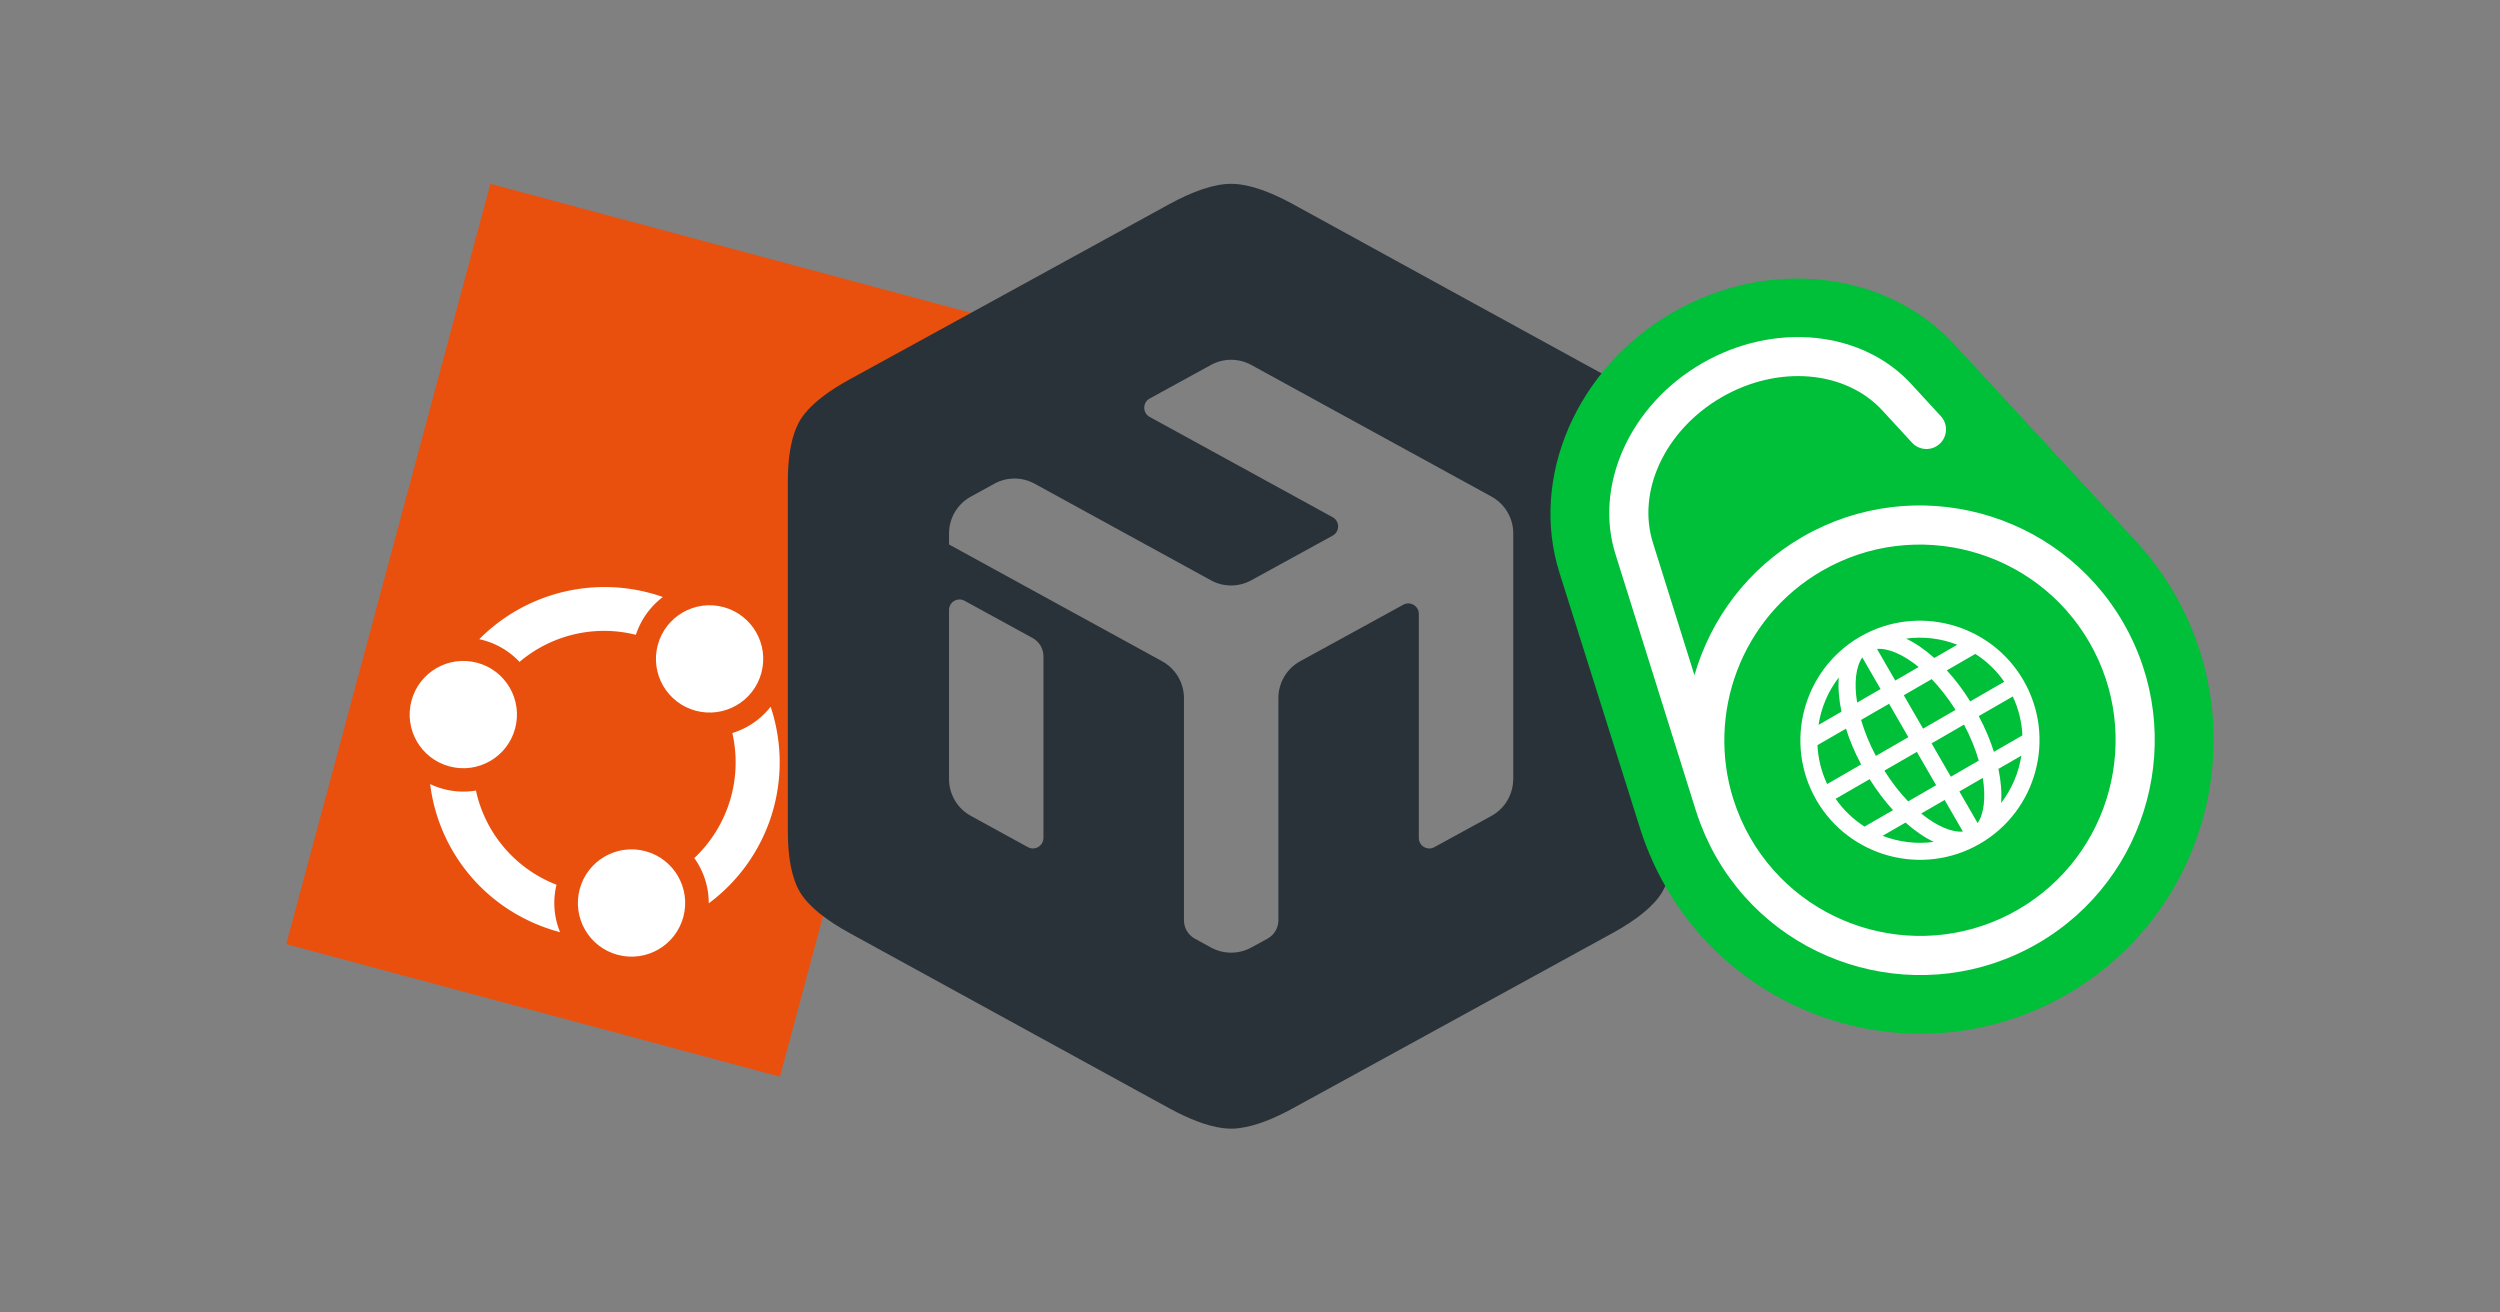
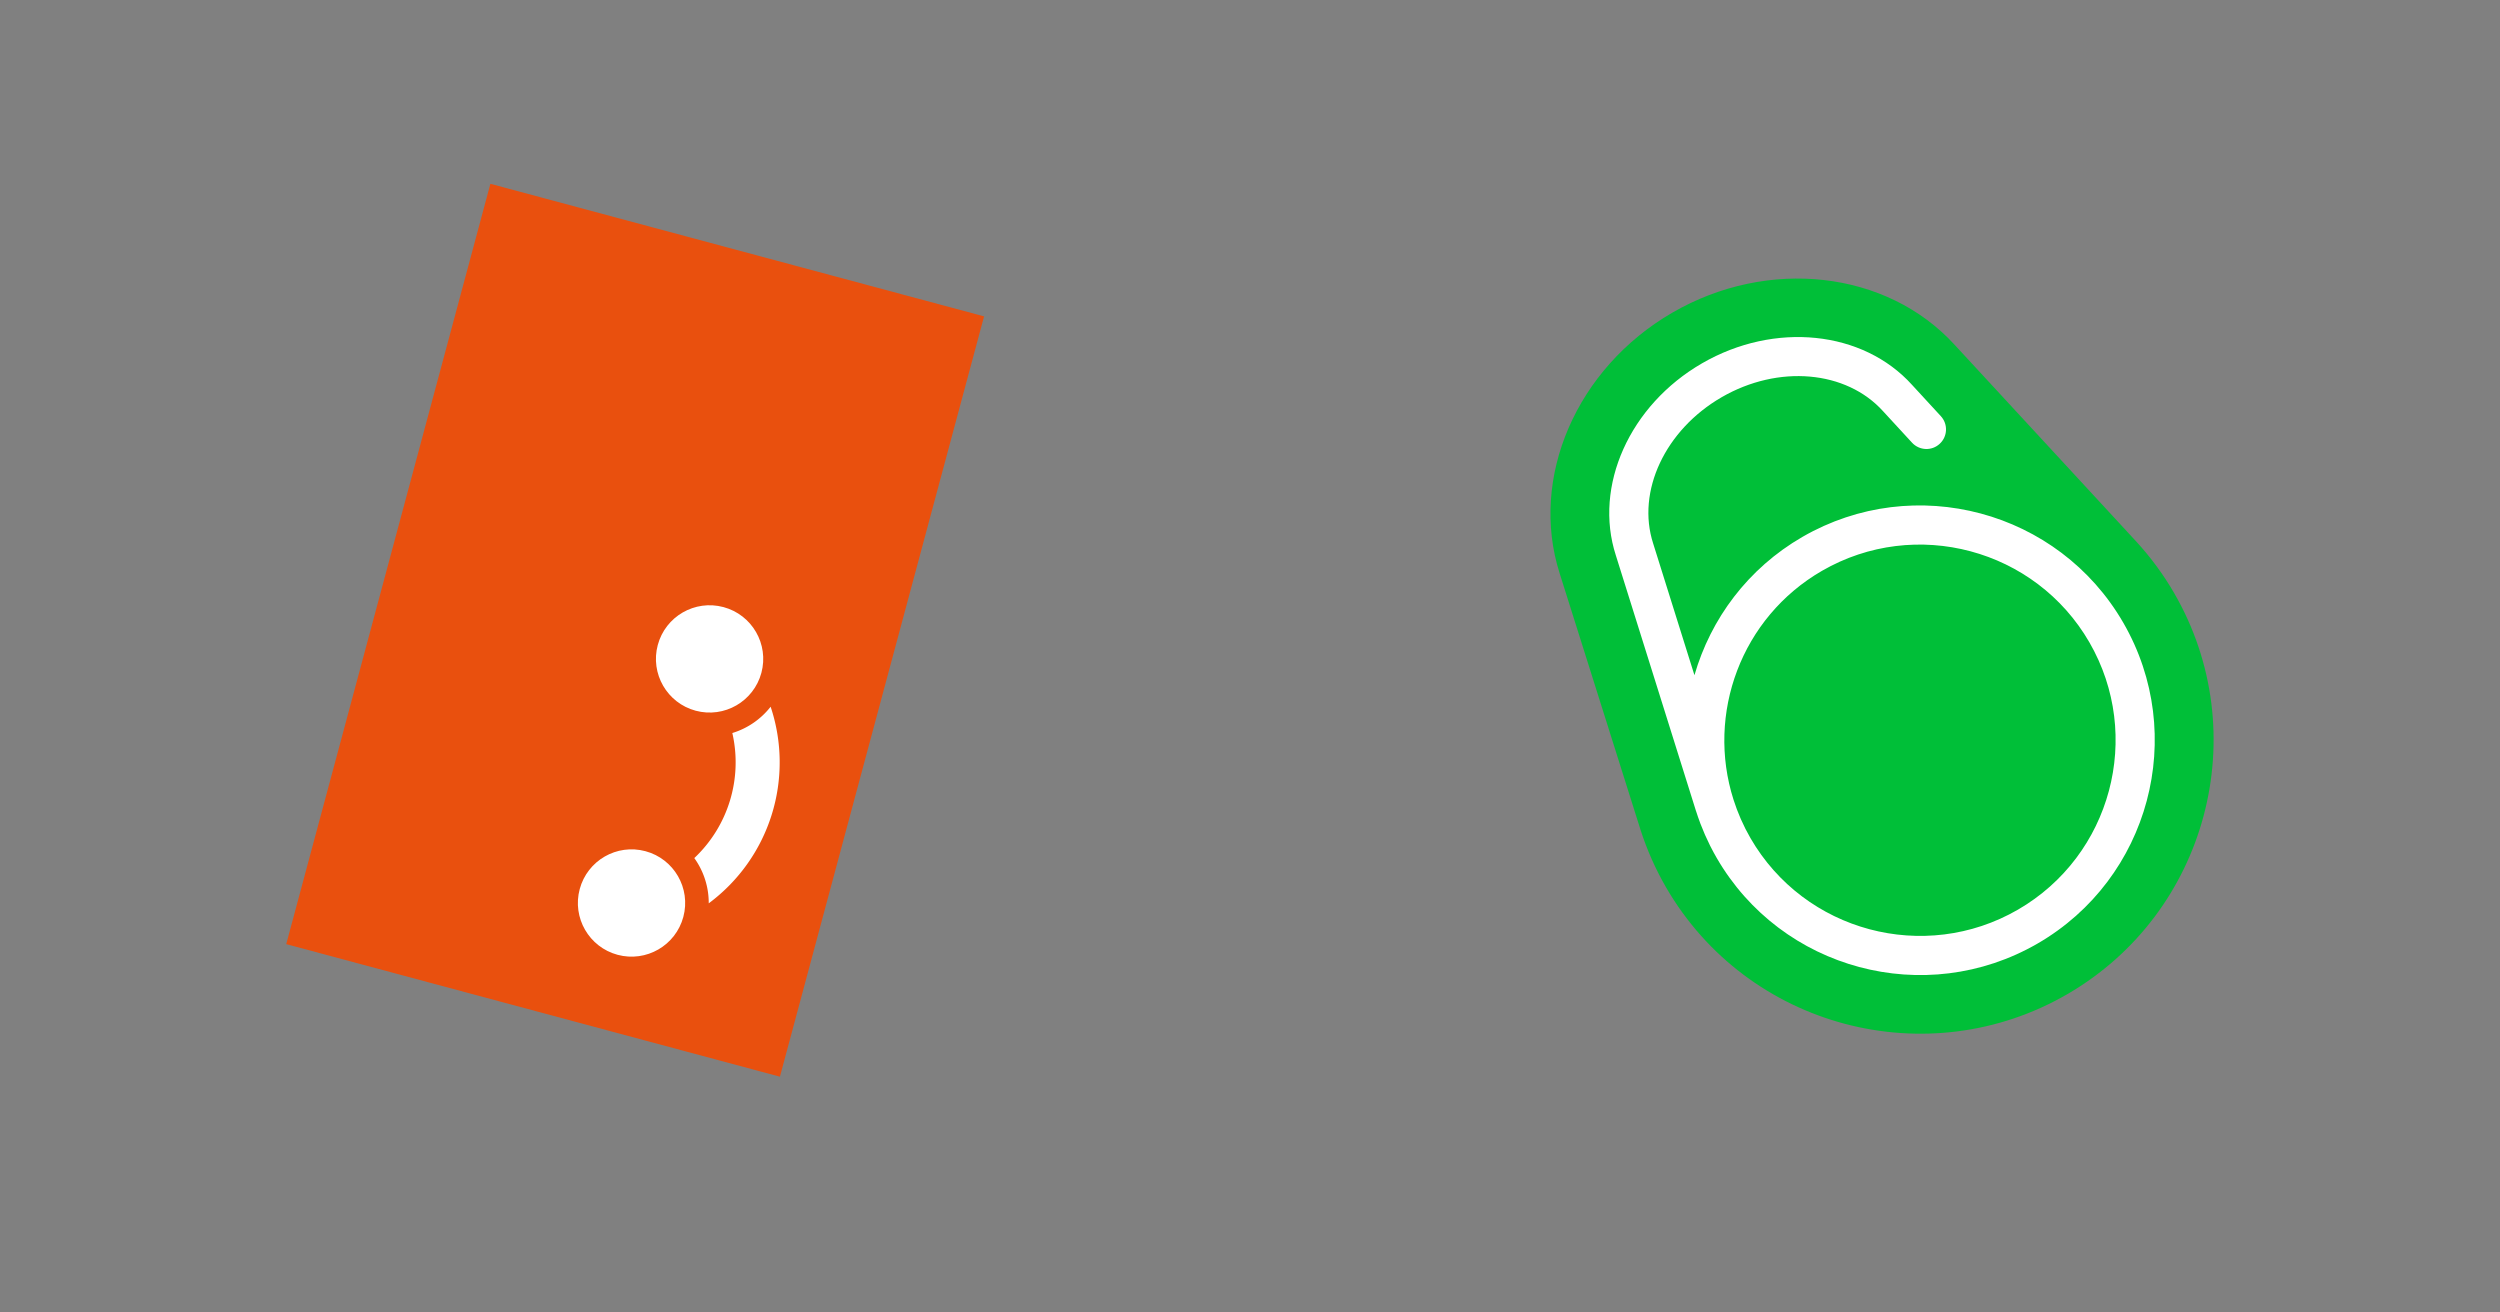
<svg xmlns="http://www.w3.org/2000/svg" xmlns:ns1="http://sodipodi.sourceforge.net/DTD/sodipodi-0.dtd" xmlns:ns2="http://www.inkscape.org/namespaces/inkscape" version="1.1" id="svg132" width="1200" height="630" viewBox="0 0 1200 630" ns1:docname="public-ipv6-lxd.svg" ns2:version="1.2.2 (732a01da63, 2022-12-09)" xml:space="preserve">
  <rect x="0" y="0" width="1200" height="630" fill="#808080" stroke="none" />
  <defs id="defs136">
    <style id="style368">.cls-1{fill:#1d1d1b;}.cls-2{fill:#e9500e;}.cls-3{fill:#fff;}</style>
  </defs>
  <ns1:namedview id="namedview134" pagecolor="#ffffff" bordercolor="#000000" borderopacity="0.25" ns2:showpageshadow="2" ns2:pageopacity="0.0" ns2:pagecheckerboard="0" ns2:deskcolor="#d1d1d1" showgrid="false" ns2:zoom="0.65435437" ns2:cx="384.34832" ns2:cy="129.89903" ns2:window-width="3440" ns2:window-height="1369" ns2:window-x="-8" ns2:window-y="-8" ns2:window-maximized="1" ns2:current-layer="g138" />
  <g ns2:groupmode="layer" ns2:label="Image" id="g138">
    <g id="g705" transform="matrix(1.013,0.272,-0.272,1.013,175.513,-76.994)">
      <rect class="cls-2" width="233.931" height="360.273" id="rect384" x="95.979" y="137.332" />
-       <circle class="cls-3" cx="147" cy="375.13" r="24.55" id="circle386" />
      <circle class="cls-3" cx="249.24" cy="321.299" r="24.55" id="circle388" />
-       <path class="cls-3" d="m 202.368,438.311 a 59.788,59.788 0 0 1 -40.772,-31.096 35.34,35.34 0 0 1 -20.99,2.58 79.921,79.921 0 0 0 57.539,48.224 80.884,80.884 0 0 0 17.433,1.794 35.127,35.127 0 0 1 -7.188,-20.525 c -2.022,-0.225 -4.042,-0.553 -6.022,-0.977 z" id="path390" />
      <circle class="cls-3" cx="243.709" cy="438.446" r="24.55" id="circle392" />
      <path class="cls-3" d="m 277.871,429.429 a 80.319,80.319 0 0 0 4.025,-94.238 35.384,35.384 0 0 1 -13.805,16.168 60.187,60.187 0 0 1 -1.967,59.78 35.205,35.205 0 0 1 11.748,18.29 z" id="path394" />
-       <path class="cls-3" d="m 145.106,339.923 q 0.935,-0.051 1.87,-0.051 a 35.43,35.43 0 0 1 18.618,5.302 59.874,59.874 0 0 1 48.211,-25.784 35.597,35.597 0 0 1 7.448,-19.91 80.695,80.695 0 0 0 -76.147,40.443 z" id="path396" />
    </g>
-     <path fill="#293239" d="m 799.574,205.181 c -0.556,-1.263 -1.136,-2.475 -1.793,-3.561 -0.657,-1.086 -1.44,-2.172 -2.323,-3.233 -4.571,-5.606 -12.021,-11.112 -21.542,-16.34 L 697.319,140.076 620.723,98.052 c -9.521,-5.228 -18.259,-8.586 -25.658,-9.546 -1.414,-0.177 -2.803,-0.278 -4.116,-0.278 -8.182,0 -18.436,3.611 -29.8,9.824 l -76.597,41.998 -76.597,41.973 c -9.521,5.228 -16.971,10.708 -21.542,16.34 -0.884,1.086 -1.667,2.172 -2.323,3.233 -0.657,1.086 -1.237,2.298 -1.793,3.561 -2.828,6.591 -4.142,15.43 -4.142,25.86 v 167.942 c 0,12.45 1.844,22.678 5.935,29.421 4.091,6.743 12.501,13.36 23.865,19.572 l 76.597,41.998 76.597,41.973 c 9.521,5.202 18.259,8.586 25.658,9.546 1.414,0.177 2.803,0.303 4.116,0.303 1.313,0 2.702,-0.101 4.116,-0.303 7.4,-0.96 16.138,-4.319 25.658,-9.546 l 153.193,-83.971 c 11.339,-6.213 19.774,-12.829 23.865,-19.572 0.657,-1.086 1.237,-2.298 1.793,-3.561 2.829,-6.566 4.142,-15.43 4.142,-25.86 V 231.017 c 0.025,-10.43 -1.288,-19.269 -4.116,-25.835 z M 500.84,402.216 c 0,3.813 -4.091,6.263 -7.45,4.42 l -27.401,-15.026 c -6.44,-3.536 -10.455,-10.304 -10.455,-17.653 v -81.168 c 0,-3.813 4.091,-6.238 7.45,-4.42 l 32.654,17.88 c 3.233,1.768 5.228,5.152 5.228,8.839 v 87.128 z m 225.496,-28.26 c 0,7.349 -4.015,14.142 -10.455,17.678 l -27.401,15.001 c -3.359,1.844 -7.45,-0.581 -7.45,-4.42 V 294.683 c 0,-3.813 -4.091,-6.263 -7.45,-4.42 l -49.499,27.123 c -6.44,3.536 -10.455,10.304 -10.455,17.653 v 106.674 c 0,3.687 -1.995,7.071 -5.228,8.839 l -7.778,4.243 c -6.036,3.308 -13.334,3.308 -19.37,0 l -7.728,-4.243 c -3.233,-1.768 -5.228,-5.152 -5.228,-8.839 V 335.065 c 0,-7.349 -4.015,-14.117 -10.455,-17.653 L 455.534,261.347 v -5.303 c 0,-7.349 4.015,-14.117 10.455,-17.653 l 11.289,-6.213 c 6.036,-3.308 13.334,-3.308 19.345,0 l 84.627,46.367 c 6.036,3.308 13.334,3.308 19.345,0 l 39.094,-21.441 c 3.485,-1.919 3.485,-6.92 0,-8.839 l -87.835,-48.135 c -3.485,-1.919 -3.485,-6.92 0,-8.839 l 29.396,-16.112 c 6.036,-3.308 13.334,-3.308 19.37,0 l 115.261,63.161 c 6.465,3.536 10.481,10.304 10.481,17.678 v 117.938 z" id="path452" ns1:nodetypes="cscccccsccccccsssccccscccccscccccssccscccccssccssccccssccscccccccccsccscc" style="stroke-width:2.525" />
    <g id="g324" transform="matrix(0.675,-0.39,0.39,0.675,624.925,240.65)">
      <path fill="#00bf38" d="m 256.281,498.5 c -99.684,0.155 -180.9,-80.795 -181.052,-180.481 -0.011,-12.94 1.369,-25.977 4.141,-38.74 0.162,-0.744 0.525,-2.327 0.525,-2.327 0.146,-0.726 0.79,-3.644 0.952,-4.325 0.141,-0.609 24.71,-111.25 24.863,-111.953 0.145,-0.671 9.343,-42.157 9.521,-42.917 13.207,-60.35 72.068,-104.153 140.291,-104.257 68.28,-0.11 127.296,43.554 140.639,103.936 0.169,0.688 5.159,22.867 5.328,23.623 0.162,0.669 29.035,128.858 29.035,128.858 0.167,0.758 0.346,1.517 0.498,2.273 l 0.947,4.135 c 0.188,0.815 0.373,1.617 0.545,2.441 2.81,12.735 4.233,25.744 4.256,38.684 0.158,99.672 -80.815,180.914 -180.489,181.05 z" id="path318" />
-       <path fill="#ffffff" d="m 255.902,244.089 c -40.603,0 -73.646,33.052 -73.646,73.662 0,40.6 33.044,73.63 73.646,73.63 40.608,0 73.642,-33.03 73.642,-73.63 0,-40.61 -33.033,-73.662 -73.642,-73.662 z m -23.935,15.178 c -3.593,5.248 -6.675,11.689 -9.101,19.035 H 206.57 c 6.673,-8.329 15.399,-14.946 25.397,-19.035 z m -32.202,29.499 h 20.26 c -1.617,7.345 -2.63,15.323 -2.933,23.745 h -24.158 c 0.704,-8.512 3.107,-16.515 6.831,-23.745 z m 0,57.927 c -3.724,-7.199 -6.127,-15.237 -6.831,-23.715 h 24.158 c 0.303,8.413 1.315,16.401 2.933,23.715 z m 6.798,10.485 h 16.303 c 2.426,7.354 5.508,13.788 9.101,19.022 -9.998,-4.111 -18.724,-10.721 -25.404,-19.022 z m 44.111,22.468 c -6.209,-2.943 -12.272,-10.889 -16.657,-22.468 h 16.657 z m 0,-32.953 h -19.892 c -1.744,-7.091 -2.882,-15.056 -3.206,-23.715 h 23.098 z m 0,-34.182 h -23.098 c 0.324,-8.666 1.473,-16.649 3.206,-23.745 h 19.892 z m 0,-34.209 h -16.65 c 4.378,-11.59 10.447,-19.538 16.65,-22.48 z m 61.355,10.464 c 3.74,7.23 6.139,15.233 6.831,23.745 h -24.174 c -0.282,-8.422 -1.29,-16.4 -2.923,-23.745 z m -6.816,-10.464 h -16.296 c -2.415,-7.346 -5.491,-13.787 -9.105,-19.035 10.008,4.089 18.739,10.706 25.401,19.035 z m -44.07,-22.481 c 6.176,2.942 12.266,10.891 16.634,22.48 h -16.634 z m 0,32.945 h 19.854 c 1.743,7.096 2.896,15.079 3.225,23.745 h -23.079 z m 0,34.213 h 23.079 c -0.329,8.659 -1.481,16.624 -3.225,23.715 h -19.854 z m 0,56.667 v -22.468 h 16.65 c -4.385,11.579 -10.475,19.524 -16.65,22.468 z m 18.669,-3.446 c 3.614,-5.234 6.69,-11.668 9.105,-19.022 h 16.307 c -6.673,8.301 -15.404,14.911 -25.412,19.022 z m 32.217,-29.507 h -20.266 c 1.633,-7.313 2.641,-15.302 2.923,-23.715 h 24.174 c -0.692,8.478 -3.09,16.516 -6.831,23.715 z" id="path320" />
      <path fill="#ffffff" d="m 255.902,173.122 c -38.859,0 -74.178,15.457 -100.187,40.473 9.087,-40.607 18.35,-82.033 18.554,-82.898 7.048,-33 41.371,-56.926 81.633,-56.926 40.289,0 74.634,24.036 81.709,57.269 l 5.731,25.62 c 1.462,6.488 7.897,10.601 14.403,9.115 6.491,-1.446 10.582,-7.877 9.127,-14.385 l -5.706,-25.487 C 351.764,81.728 307.487,49.654 255.901,49.654 c -51.569,0 -95.804,31.976 -105.189,75.881 -35.378,158.137 -36.002,160.92 -36.002,160.92 -0.032,0.17 -0.054,0.312 -0.075,0.473 -0.493,2.195 -0.92,4.434 -1.288,6.687 -0.042,0.277 -0.104,0.543 -0.157,0.812 -0.362,2.354 -0.693,4.717 -0.964,7.09 -0.026,0.22 -0.06,0.436 -0.075,0.645 -0.255,2.316 -0.449,4.66 -0.596,7.01 -0.01,0.267 -0.043,0.533 -0.043,0.801 -0.146,2.574 -0.217,5.149 -0.217,7.768 0,79.736 64.863,144.609 144.606,144.609 79.732,0 144.612,-64.873 144.612,-144.609 0.002,-79.75 -64.878,-144.619 -144.611,-144.619 z m 0,265.117 c -66.443,0 -120.496,-54.058 -120.496,-120.502 0,-2.162 0.055,-4.322 0.167,-6.465 0.011,-0.209 0.05,-0.4 0.05,-0.588 0.119,-1.984 0.271,-3.979 0.498,-5.963 0.01,-0.119 0.036,-0.232 0.036,-0.344 0.222,-2.049 0.515,-4.094 0.85,-6.141 0.012,-0.146 0.044,-0.314 0.082,-0.456 0.32,-1.929 0.683,-3.88 1.114,-5.796 11.833,-54.119 60.095,-94.748 117.699,-94.748 66.451,0 120.498,54.059 120.498,120.5 0,66.446 -54.046,120.503 -120.498,120.503 z" id="path322" />
    </g>
  </g>
</svg>